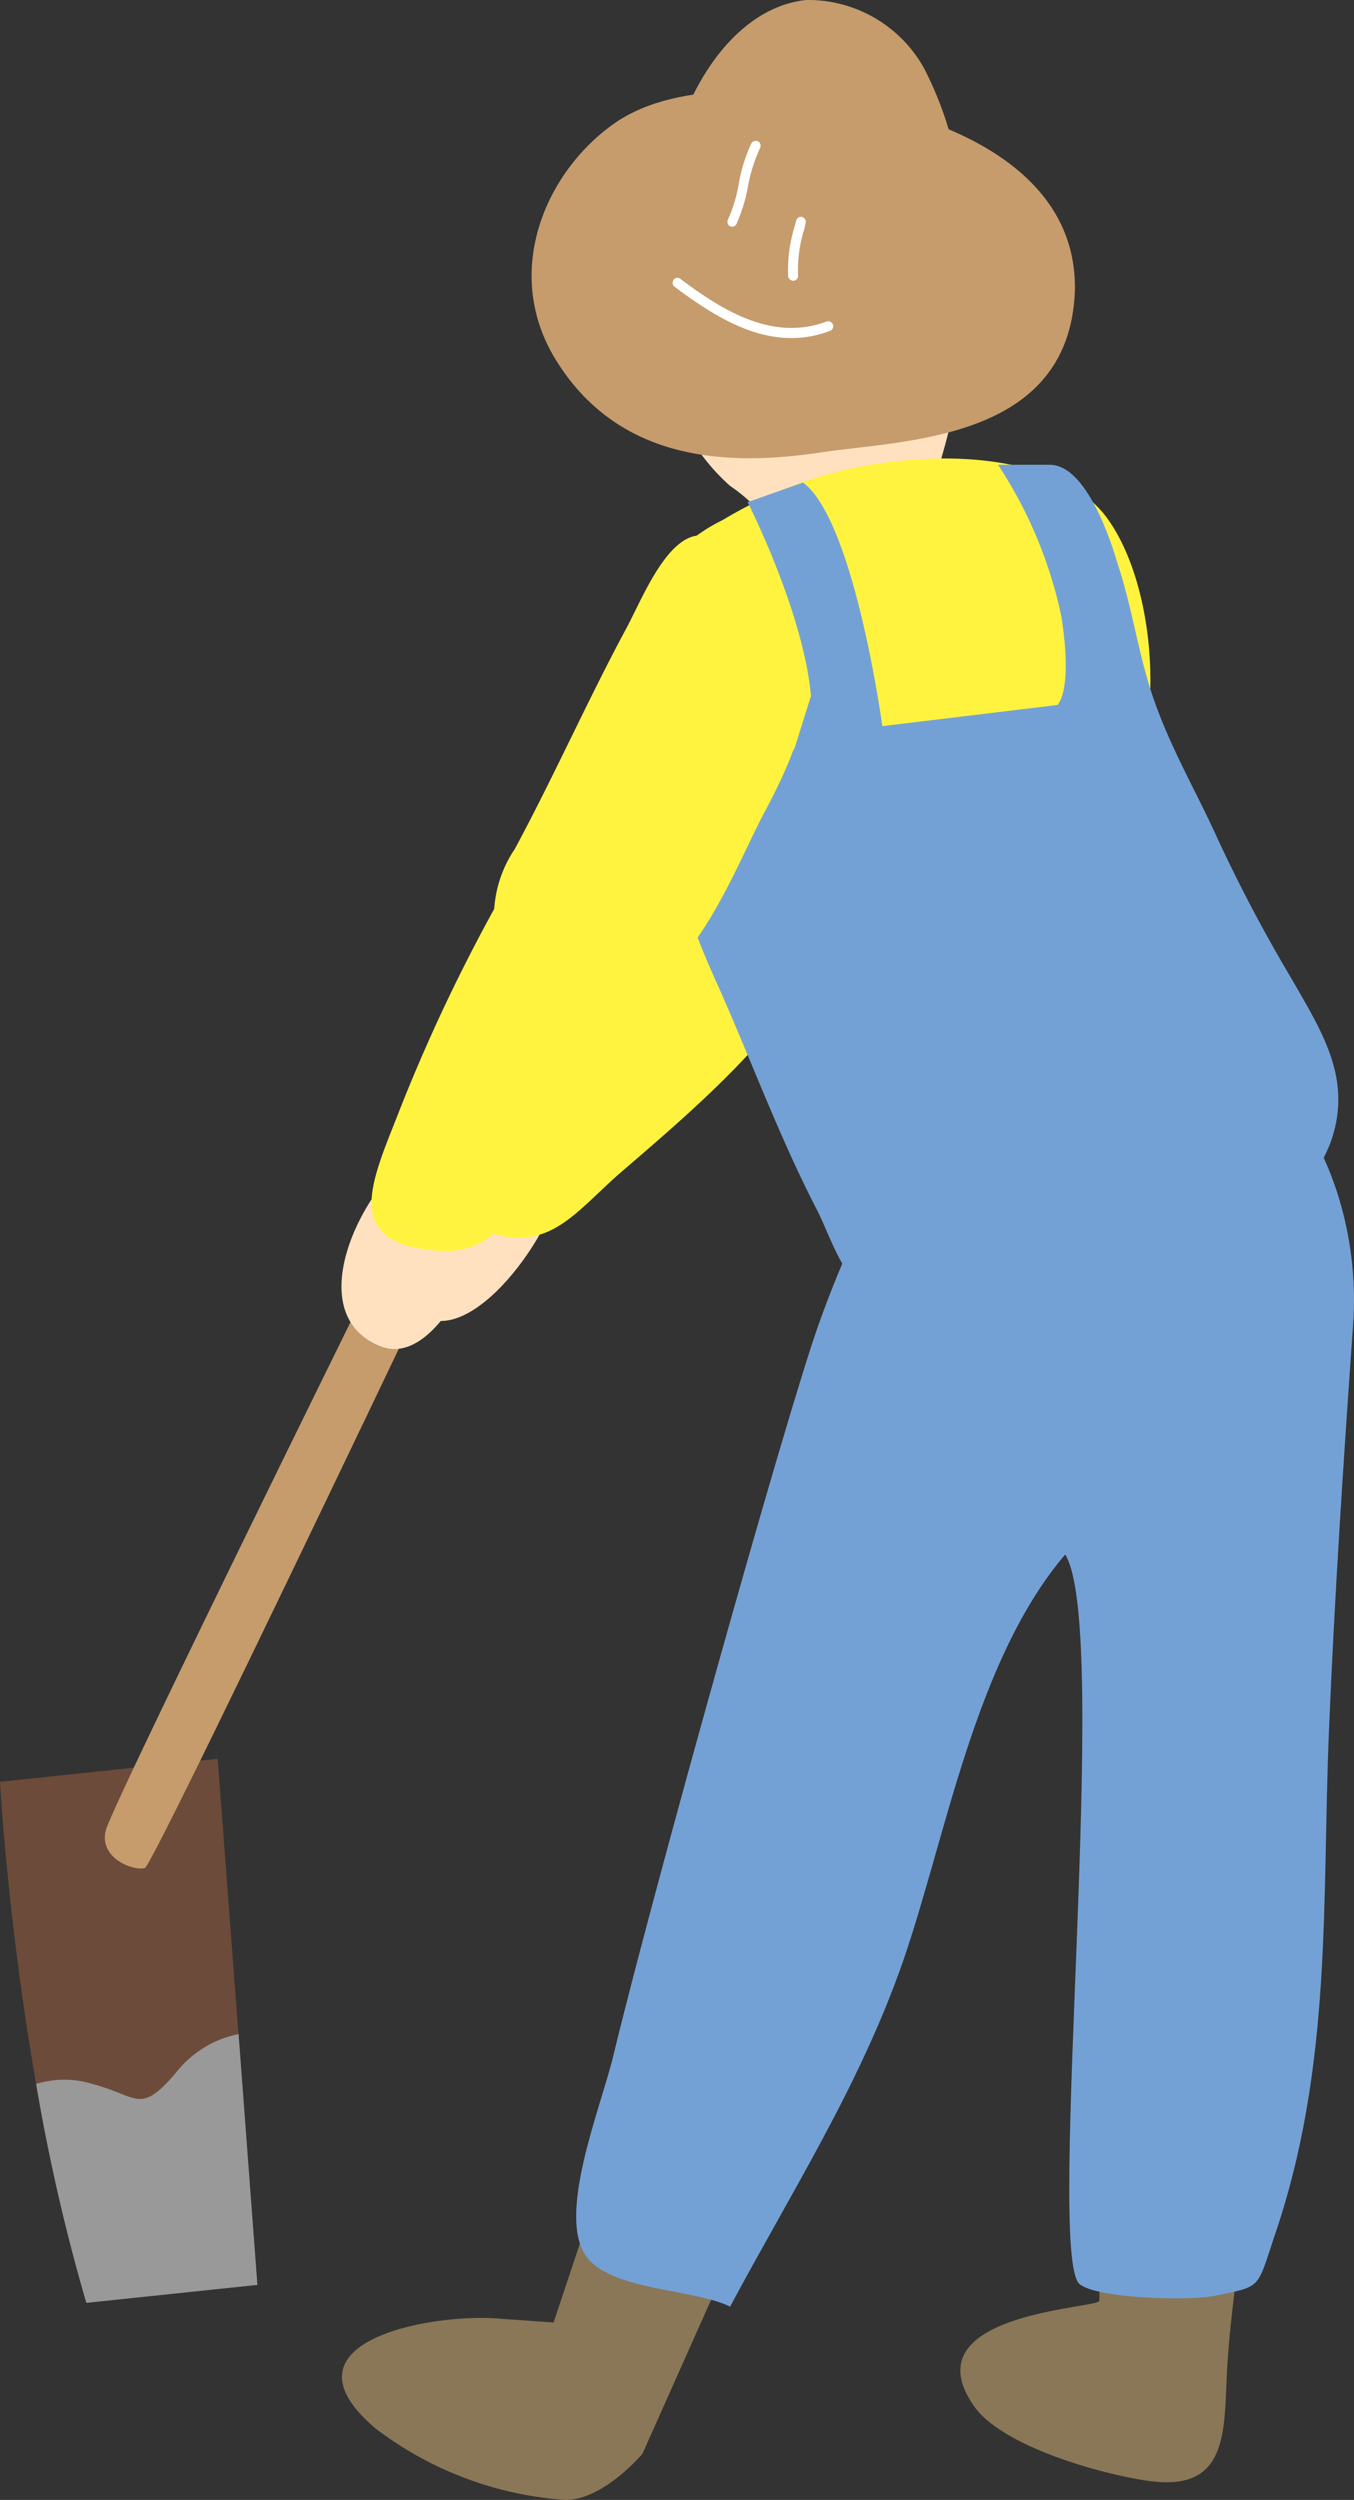
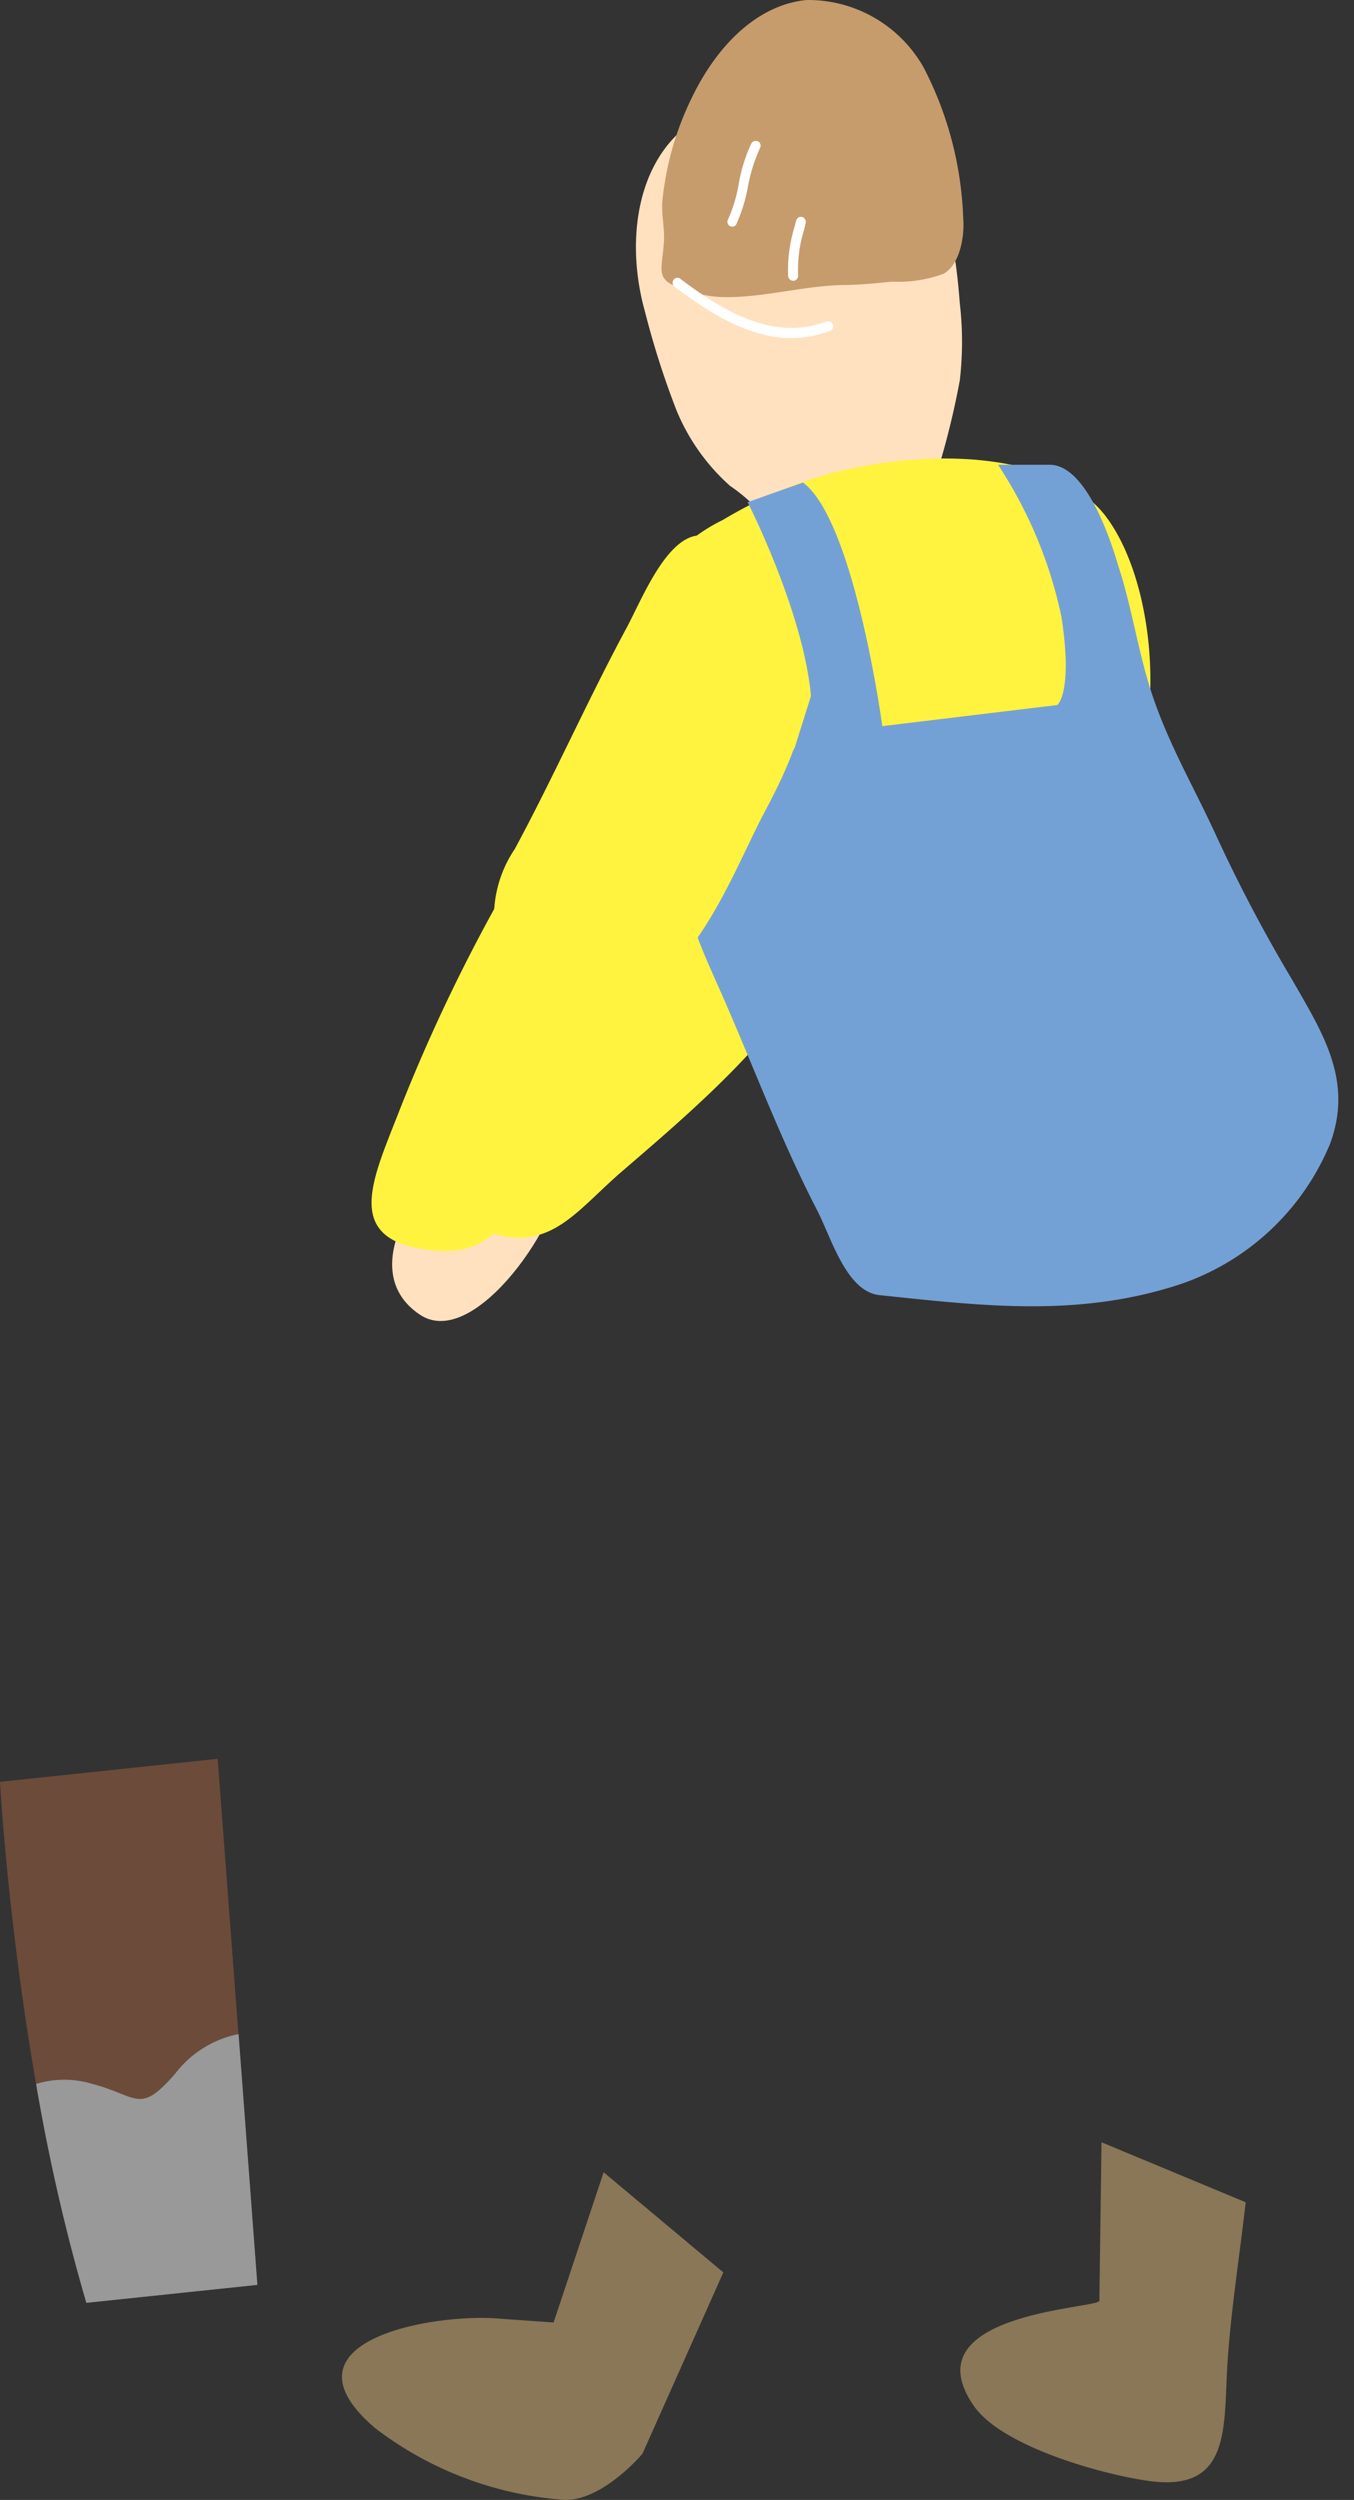
<svg xmlns="http://www.w3.org/2000/svg" viewBox="0 0 64.13 118.33">
  <rect x="0" y="0" width="64.13" height="118.33" fill="#333333" stroke="none" />
  <defs>
    <style>.cls-1{fill:#ffe1c0}.cls-2{fill:#fff33f}.cls-3{fill:#c69c6d}.cls-5{fill:#74a1d5}</style>
  </defs>
  <g id="Layer_2" data-name="Layer 2">
    <g id="レイヤー_1" data-name="レイヤー 1">
      <path class="cls-1" d="M24.72 53.23c-3.14.11-8.69 6.43-4.83 9 2.62 1.74 6.86-4.64 6.7-6.84-.11-1.58-.86-2.19-1.87-2.16z" />
      <path class="cls-2" d="M29.57 43.08c1.68-1.9 6.5-6.65 9-3.75 1.61 1.88.59 5.56-.57 7.34-2.15 3.33-5.7 6.33-8.65 8.87-2.1 1.84-3.32 3.71-6.12 2.81-4-1.29-2.18-3.71-.28-6.55a78.41 78.41 0 016.62-8.72z" />
      <path class="cls-1" d="M30.54 14.72a40.15 40.15 0 001.5 4.7A9.76 9.76 0 0034.58 23a8 8 0 011.3 1.1c.5.58.42 1.32 1.06 1.79a5.23 5.23 0 002 .82 6.72 6.72 0 004.31-.45c1.72-1 .88-2.79 1.28-4.38a38.35 38.35 0 00.93-3.88 15.85 15.85 0 000-3.64c-.19-2.41-.59-5.59-2.39-7.33A9 9 0 0034.43 5c-4.18 1.27-4.93 6-3.89 9.72z" />
-       <path class="cls-3" d="M40.9 4.91c-3.36-.65-8.69-1.25-11.8.93-3.3 2.31-5.39 7.16-2.67 11.36 3 4.67 8.09 4.88 12.48 4.21 3.89-.59 11.72-.52 12-7.62.15-5.96-6.46-8.19-10.01-8.88z" />
      <path class="cls-3" d="M40.11 13.49c-2 0-4 .64-6 .57a6.43 6.43 0 01-2-.46c-1.06-.41-.76-.83-.67-2.08.06-.61-.1-1.26-.08-1.88a14.3 14.3 0 011.4-5C34 2.06 35.94.22 38.2 0a6.28 6.28 0 015.56 3.22 16.73 16.73 0 011.86 7.08c.08 1-.2 2.25-.93 2.66a6.22 6.22 0 01-2.45.37c-.71.08-1.41.14-2.13.16z" />
      <path d="M37.48 16a5 5 0 001.83-.34.23.23 0 00.14-.3.24.24 0 00-.3-.14c-2.48.92-4.78-.41-6.9-2a.23.23 0 00-.33 0 .25.25 0 000 .33C33.68 14.87 35.5 16 37.48 16zm-2.81-5.27a.22.22 0 00.21-.13 7.53 7.53 0 00.56-1.86A7.85 7.85 0 0136 7a.23.23 0 00-.1-.31.25.25 0 00-.32.11A7.61 7.61 0 0035 8.64a6.86 6.86 0 01-.52 1.75.24.24 0 00.1.32zm2.92 2.56a.24.24 0 00.21-.26 6.42 6.42 0 01.3-2.21l.06-.27a.24.24 0 00-.17-.28.23.23 0 00-.28.17l-.07.27a6.93 6.93 0 00-.31 2.37.25.25 0 00.26.21z" fill="#fff" />
      <path class="cls-2" d="M37.73 22.92c4.71-1.74 11.92-1.91 14.59 1.45C55.15 28 55.48 37 51.68 40.06a15.76 15.76 0 01-3.52 2 28 28 0 01-5.56 1.84c-2.35.48-6.23.14-8.24-1.23a5.3 5.3 0 01-1.07-1.2 8.44 8.44 0 01-1-1.52 13.42 13.42 0 01-1.17-3.65c-.32-1.75-.27-3.51-.42-5.28a6.62 6.62 0 01.8-4.23 7.9 7.9 0 012.72-2.17 21.74 21.74 0 013.51-1.7z" />
      <path class="cls-5" d="M35.41 23.77s2.64 5.18 3 9.17l-.75 2.39c-.29.93-3.42 1.69-4.17 2.38-2.6 2.41-.49 6.67.66 9.27 1.53 3.47 2.81 6.94 4.56 10.32.68 1.33 1.37 3.8 2.92 4 4.88.51 9.43 1.07 14.23-.5A11.78 11.78 0 0063 54.13c1.1-3-.35-5.23-1.82-7.79a72.33 72.33 0 01-3.61-6.86c-1-2.17-2.14-4.12-2.92-6.37-.73-2.09-1-4.26-1.7-6.38-.35-1.19-1.51-4.73-3.23-4.73h-2.45a20.85 20.85 0 013 7.18c.56 3.59-.19 4.19-.19 4.19l-8.29 1s-1.32-9.74-3.76-11.53z" />
      <path d="M34.26 107.56l-3.83 8.58s-1.83 2.19-3.65 2.19a16.69 16.69 0 01-9-3.39c-4.86-4.13 2.73-5.47 5.89-5.19l2.55.18 2.37-7.11zM59 104.24c-.29 2.57-.71 5.16-.87 7.74-.18 2.91.18 6-3.72 5.45-2.13-.29-6.91-1.6-8.27-3.53-3.12-4.45 5.93-4.62 5.93-5l.1-7.5z" fill="#897757" />
-       <path class="cls-5" d="M38.78 62.67c-1.59 4.45-7.89 27-9.72 34.59-.59 2.48-2.76 7.7-1.24 9.61 1.24 1.56 5.06 1.47 6.76 2.31 2.89-5.4 6.15-10.49 8.18-16.32s3.4-14.25 7.69-19.28c2.2 3.48-.94 33.17.68 34.53.83.7 5.26.8 6.39.56 2.22-.46 2-.29 2.81-2.73 2.81-8.13 2.27-16 2.62-24.18.27-6.4.69-12.74 1.14-19.09.53-7.46-4.21-16.26-13.78-14-5.87 1.41-9.25 7.64-11.53 14z" />
      <path d="M10.31 83.25L0 84.34S.72 97.73 4.09 109l8.1-.85z" fill="#6c4b3a" />
      <path d="M12.19 108.15l-8.1.85a91.91 91.91 0 01-2.38-10.36 4.55 4.55 0 012.67 0c2.17.57 2.22 1.47 3.92-.49a5 5 0 013-1.87z" fill="#999" />
-       <path class="cls-3" d="M5 86.67c.21-1.19 19.33-39.76 24.41-50l1.92 1.09C26.52 47.82 7.34 88.27 6.86 88.42S4.7 88 5 86.67z" />
-       <path class="cls-1" d="M20.85 53.91c-3 .78-7.13 8.14-2.81 9.82 2.94 1.15 5.72-6 5.1-8.11-.45-1.52-1.32-1.95-2.29-1.71z" />
-       <path class="cls-2" d="M37.07 28.71c2.18 3.6.74 6.73-1 10-1.4 2.75-3 6.93-5.87 8.3-2.11 1-5.81.23-6.65-2.29a5.73 5.73 0 01.83-4.53c1.85-3.43 3.43-7 5.28-10.44.67-1.23 1.75-4 3.2-4.37 1.69-.38 3.31 1.85 4.21 3.33z" />
+       <path class="cls-2" d="M37.07 28.71c2.18 3.6.74 6.73-1 10-1.4 2.75-3 6.93-5.87 8.3-2.11 1-5.81.23-6.65-2.29a5.73 5.73 0 01.83-4.53c1.85-3.43 3.43-7 5.28-10.44.67-1.23 1.75-4 3.2-4.37 1.69-.38 3.31 1.85 4.21 3.33" />
      <path class="cls-2" d="M23.42 43c1.24-2.22 4.94-7.87 8-5.57 2 1.49 1.76 5.3 1 7.29C31 48.35 28.19 52 25.86 55.18c-1.66 2.25-2.45 4.34-5.38 4-4.2-.41-2.92-3.16-1.67-6.34A82.15 82.15 0 0123.42 43z" />
    </g>
  </g>
</svg>